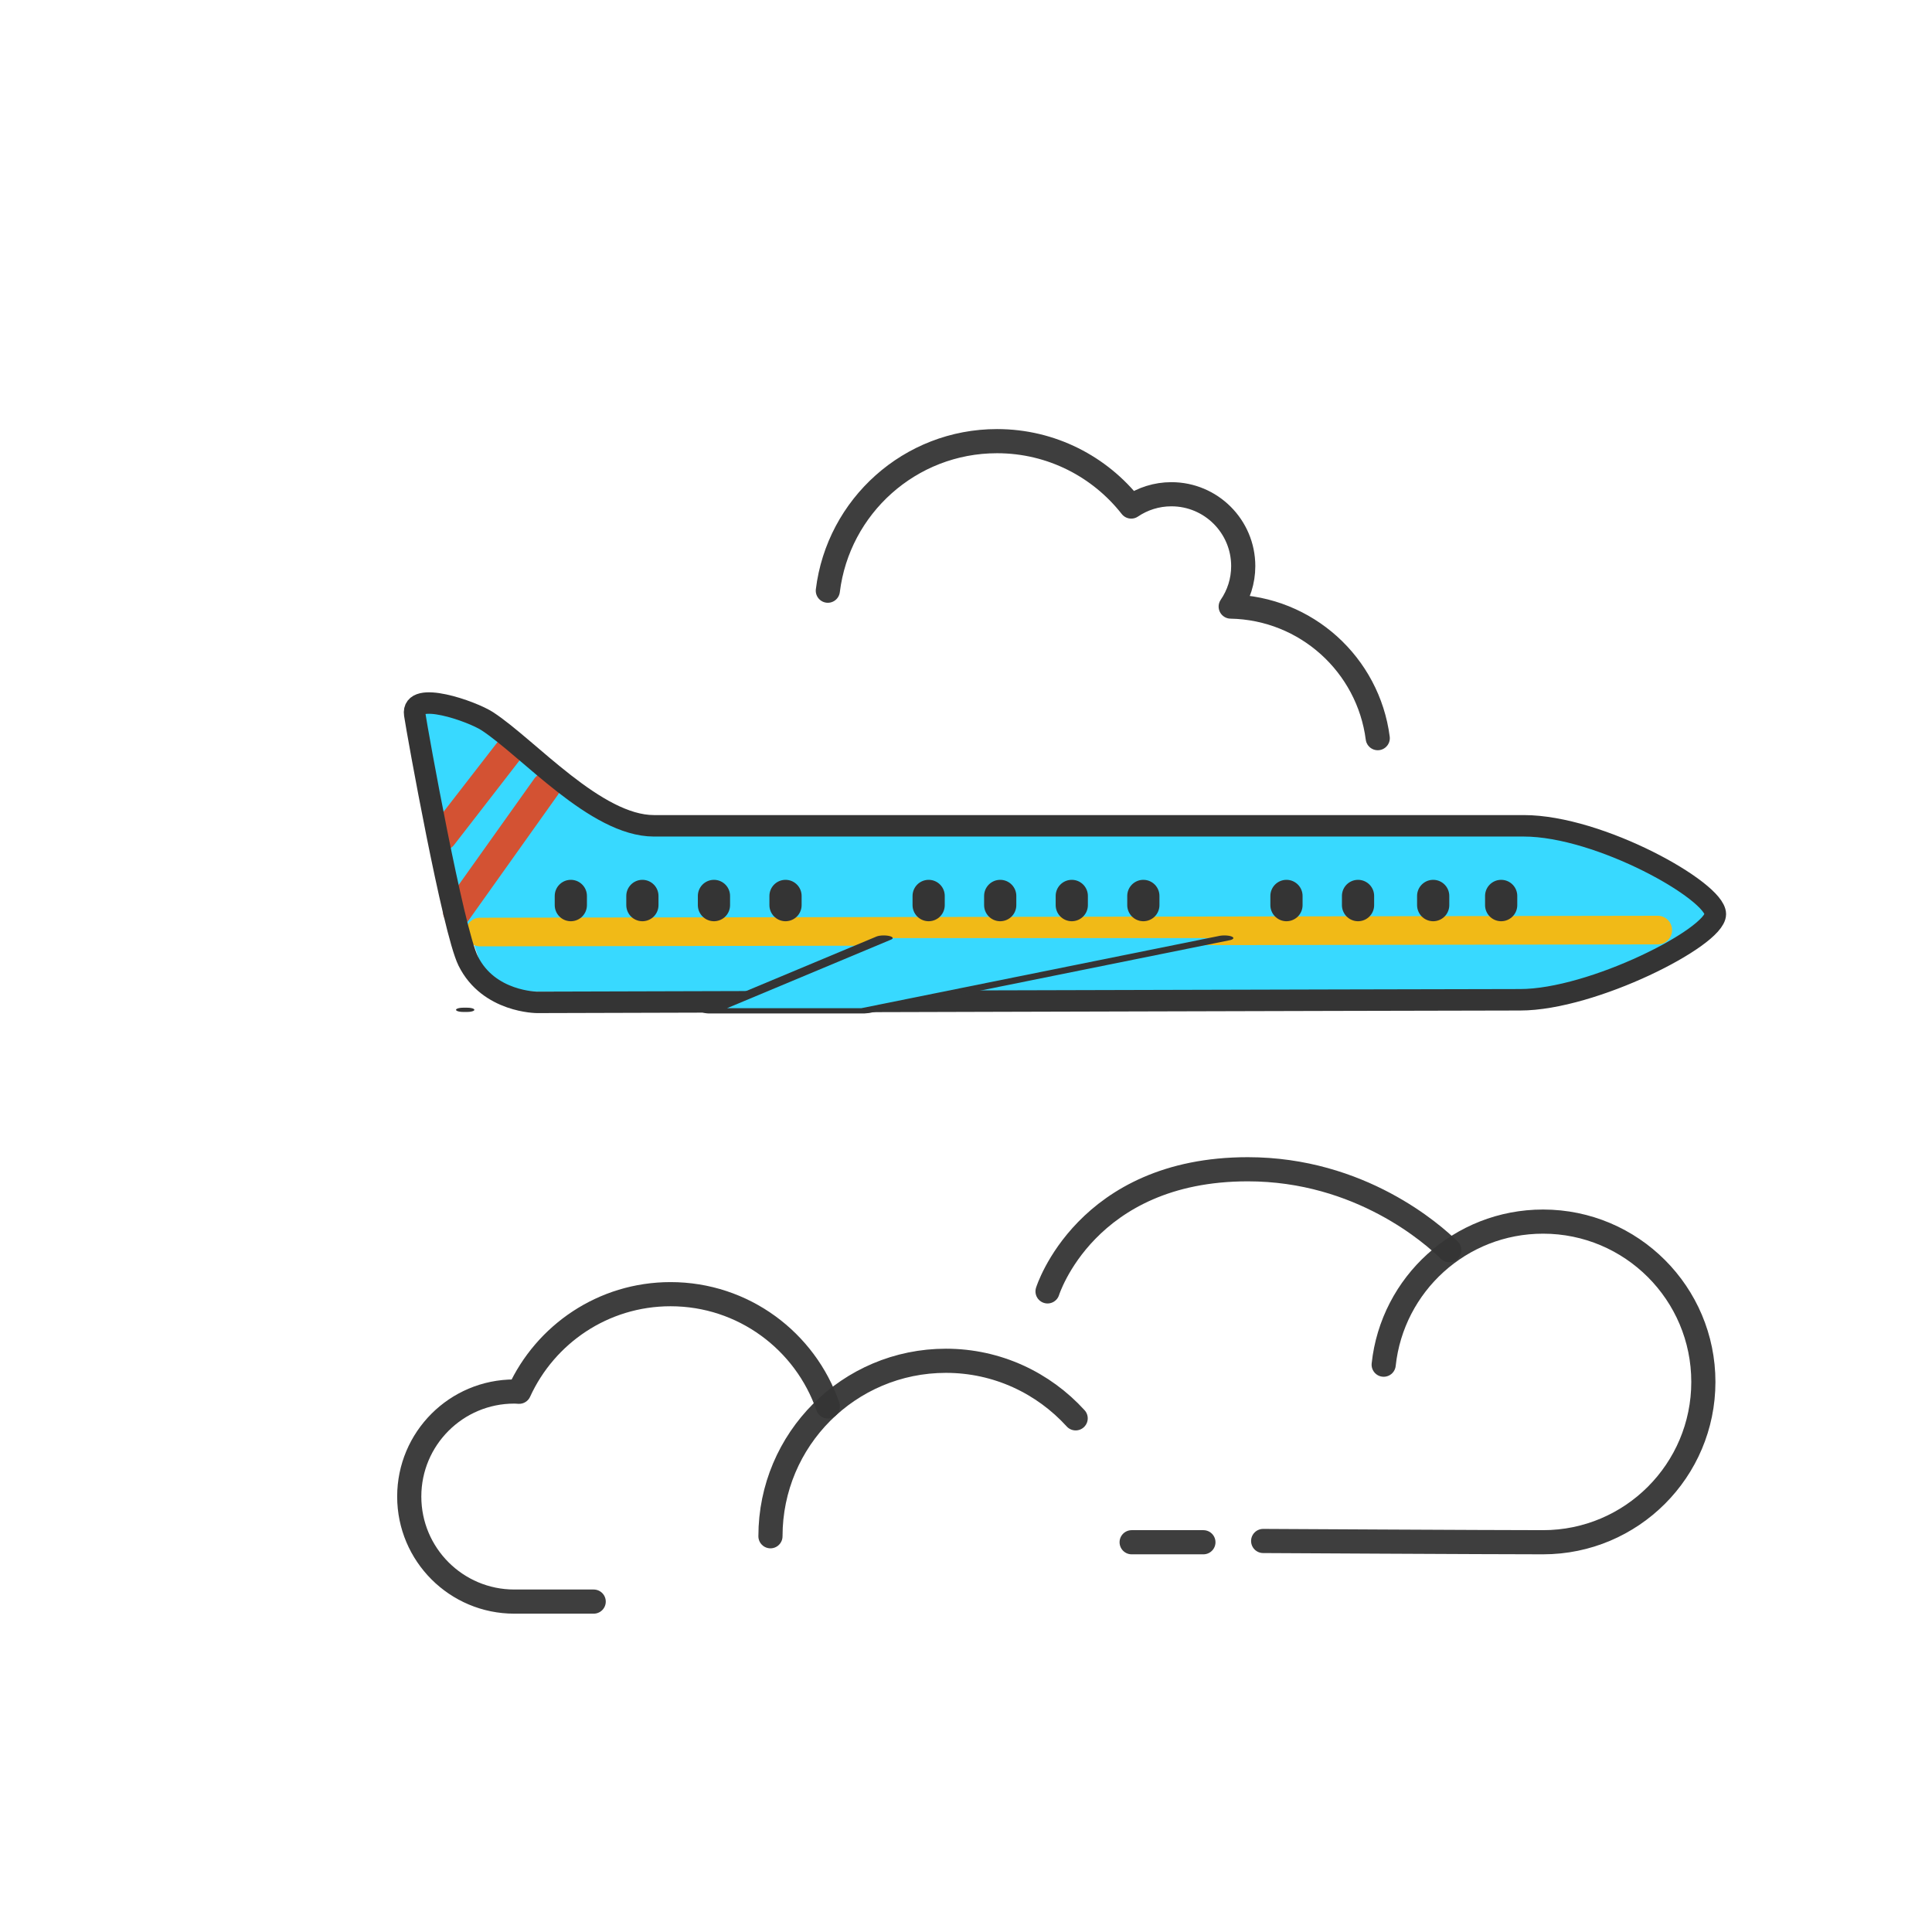
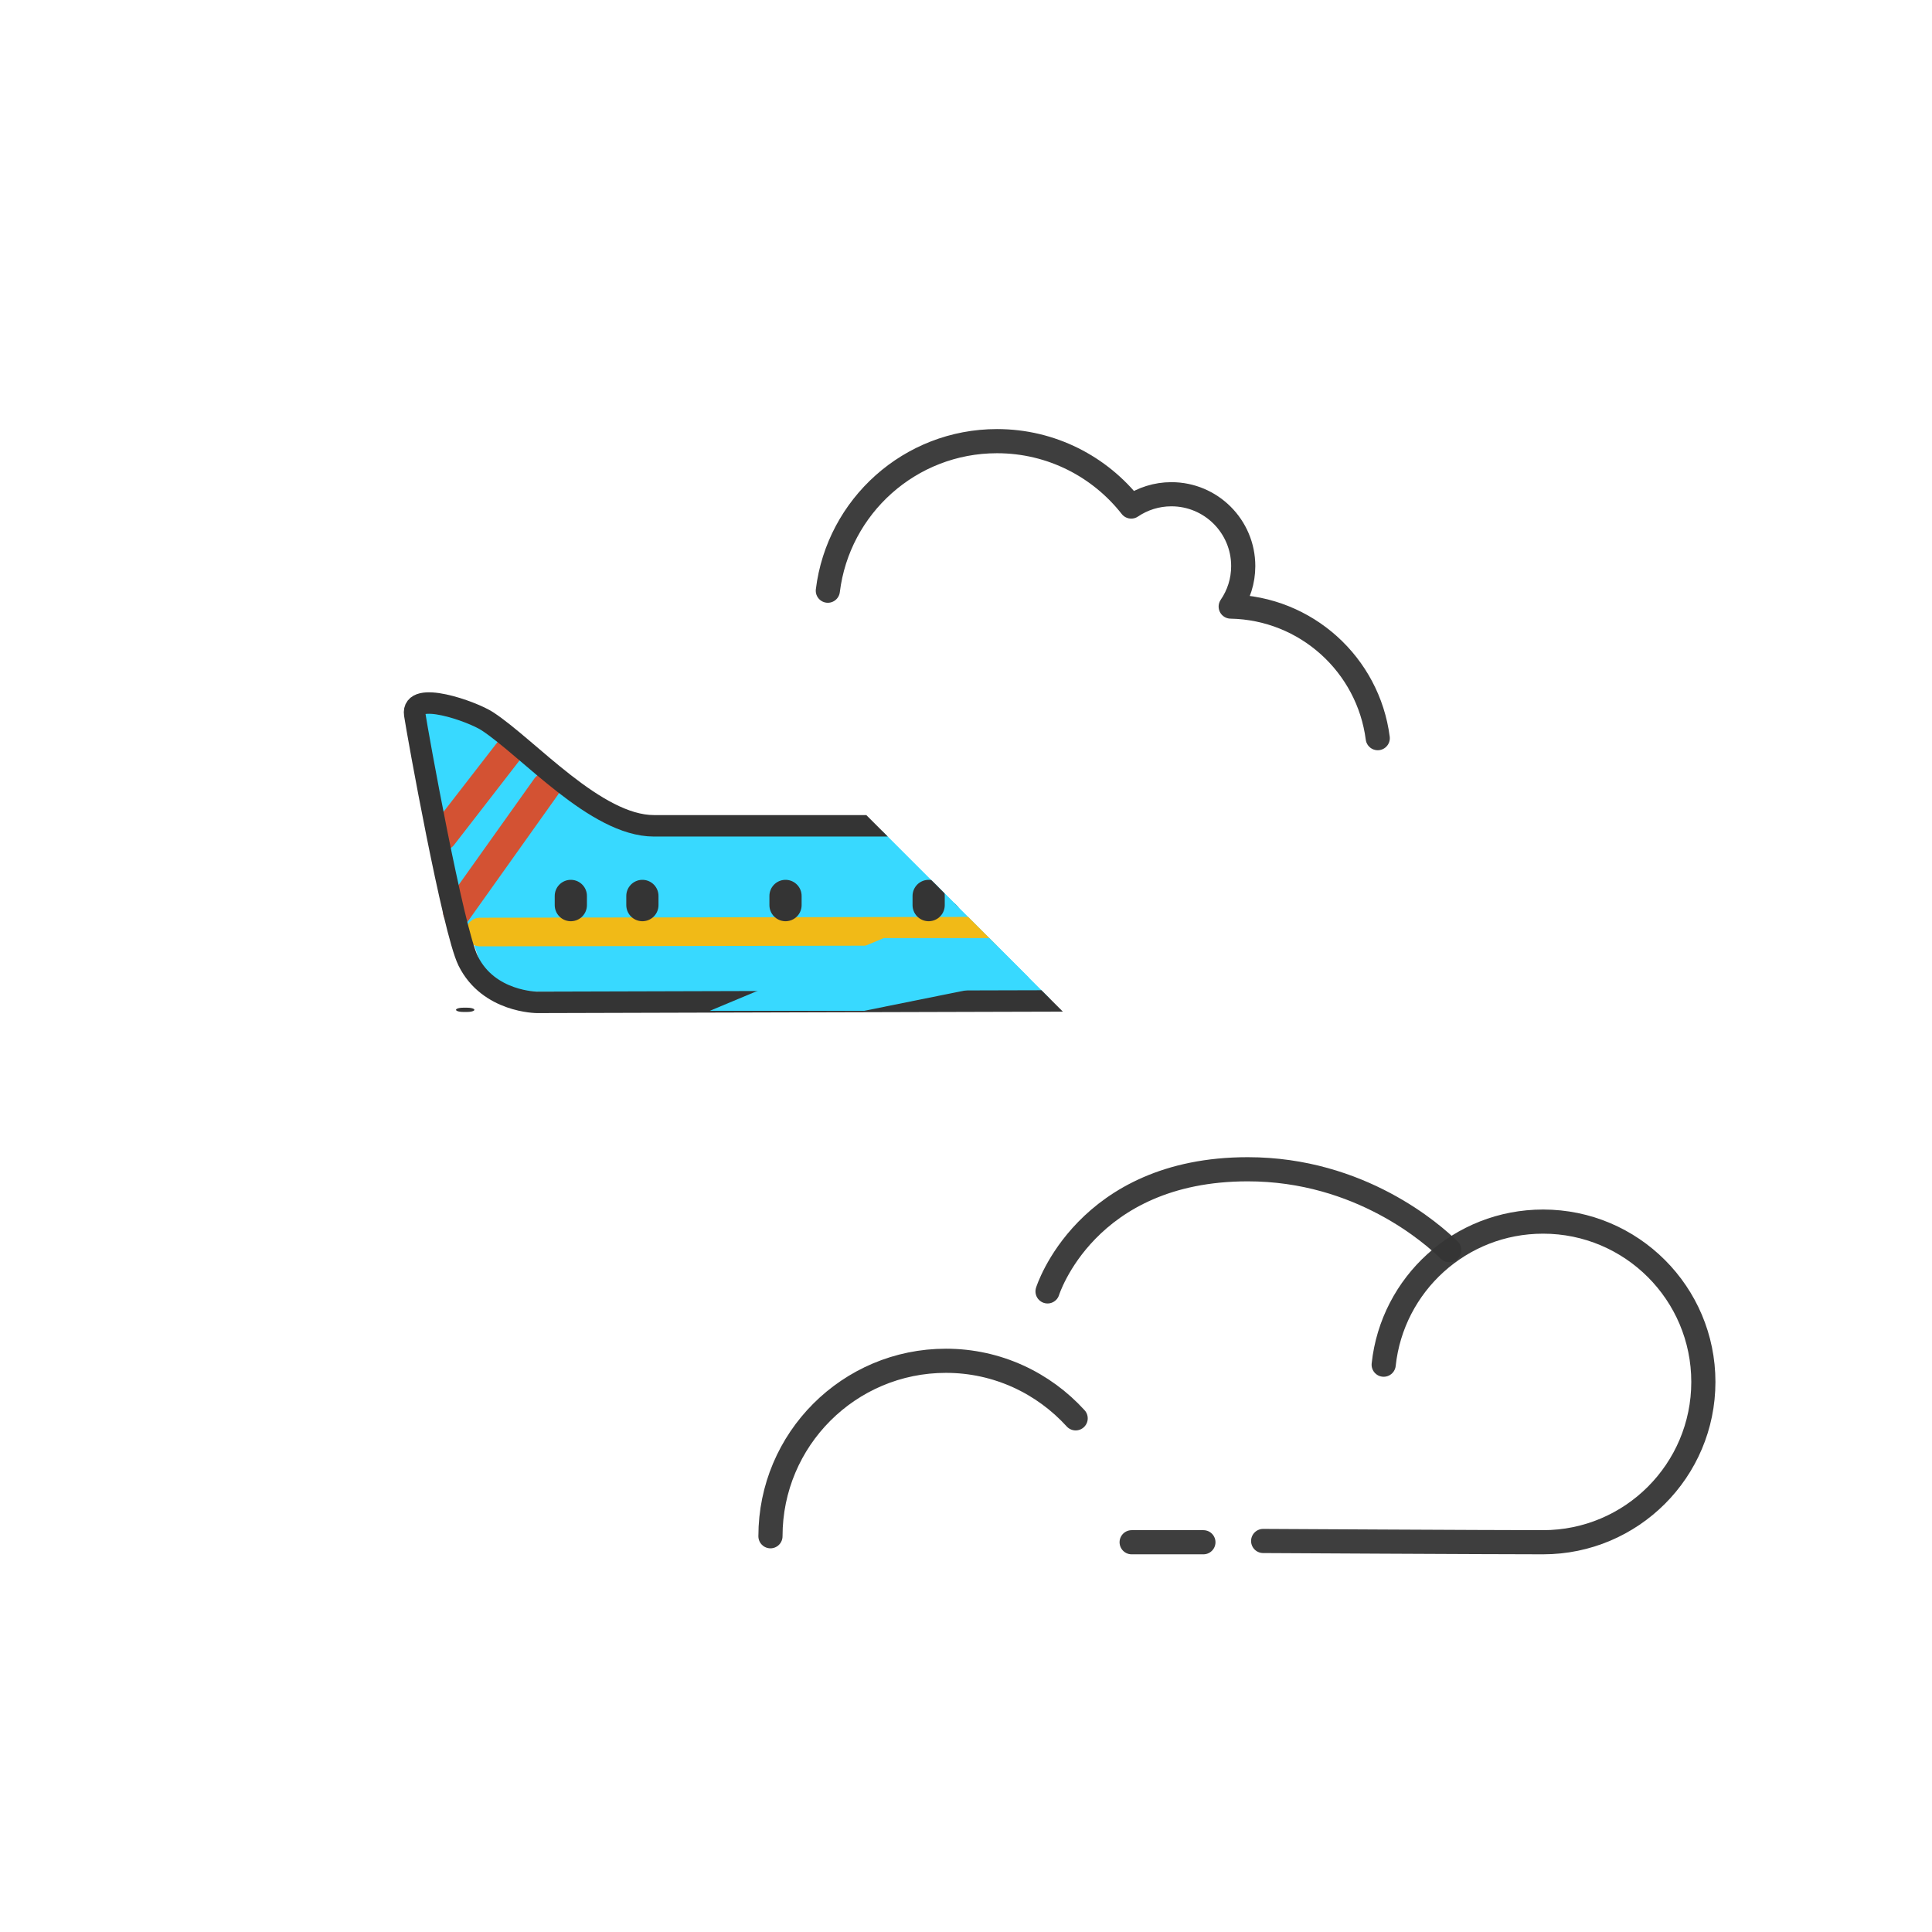
<svg xmlns="http://www.w3.org/2000/svg" viewBox="0 0 480 480" width="480" height="480" class="uagb-lottie-inner-wrap" preserveAspectRatio="xMidYMid" style="width: 100%; height: 100%; transform: translate3d(0px, 0px, 0px);">
  <defs>
    <clipPath id="__lottie_element_752">
      <rect width="480" height="480" x="0" y="0" />
    </clipPath>
    <clipPath id="__lottie_element_769">
-       <path d="M0,0 L480,0 L480,480 L0,480z" />
+       <path d="M0,0 L480,480 L0,480z" />
    </clipPath>
    <clipPath id="__lottie_element_782">
      <path d="M0,0 L480,0 L480,480 L0,480z" />
    </clipPath>
  </defs>
  <g clip-path="url(#__lottie_element_752)">
    <g transform="matrix(1,0,0,1,190.673,94.603)" opacity="0.953" style="display: block;">
      <g opacity="1" transform="matrix(1,0,0,1,83.415,52.912)">
        <path stroke-linecap="round" stroke-linejoin="round" fill-opacity="0" stroke="rgb(52,52,52)" stroke-opacity="1" stroke-width="6" d=" M68.208,35.878 C65.85,17.657 50.46,3.544 31.676,3.188 C33.64,0.324 34.79,-3.14 34.79,-6.872 C34.79,-16.731 26.798,-24.721 16.945,-24.721 C13.245,-24.721 9.807,-23.595 6.96,-21.667 C-0.795,-31.553 -12.843,-37.912 -26.382,-37.912 C-48.016,-37.912 -65.846,-21.695 -68.415,-0.758" />
      </g>
    </g>
    <g clip-path="url(#__lottie_element_769)" transform="matrix(0.889,0,0,0.889,39.384,26.656)" opacity="1" style="display: block;">
      <g style="display: block;" transform="matrix(0.885,0,0,0.262,126.964,212.28)" opacity="1">
        <g opacity="1" transform="matrix(1,0,0,1,0,0)">
          <path stroke-linecap="round" stroke-linejoin="round" fill-opacity="0" stroke="rgb(52,52,52)" stroke-opacity="1" stroke-width="4" d=" M2,2 C2,2 2.807,2 4.054,2" />
        </g>
      </g>
      <g style="display: block;" transform="matrix(1,0,0,0.296,144.062,209.333)" opacity="1">
        <g opacity="1" transform="matrix(1,0,0,1,58.867,29.027)">
          <path fill="rgb(56,217,255)" fill-opacity="1" d=" M48.867,15.918 C48.867,15.918 -16.905,-19.027 -16.905,-19.027 C-16.905,-19.027 -48.867,-19.027 -48.867,-19.027 C-48.867,-19.027 -12.707,19.027 -12.707,19.027 C-12.707,19.027 48.867,15.918 48.867,15.918z" />
          <path stroke-linecap="round" stroke-linejoin="round" fill-opacity="0" stroke="rgb(52,52,52)" stroke-opacity="1" stroke-width="4" d=" M48.867,15.918 C48.867,15.918 -16.905,-19.027 -16.905,-19.027 C-16.905,-19.027 -48.867,-19.027 -48.867,-19.027 C-48.867,-19.027 -12.707,19.027 -12.707,19.027 C-12.707,19.027 48.867,15.918 48.867,15.918z" />
        </g>
      </g>
      <g style="display: block;" transform="matrix(1,0,0,1,68.812,163.969)" opacity="1">
        <g opacity="1" transform="matrix(1,0,0,1,182.5,43.554)">
          <path fill="rgb(56,217,255)" fill-opacity="1" d=" M-158.466,39.389 C-158.466,39.389 107.43,43.304 127.689,43.304 C147.943,43.304 182.25,25.807 182.25,19.364 C182.25,12.918 149.973,-5.316 128.702,-5.316 C128.702,-5.316 -114.393,-5.316 -114.393,-5.316 C-130.598,-5.316 -149.434,-27.019 -160.94,-34.533 C-165.205,-37.318 -182.25,-43.303 -181.238,-36.463 C-180.218,-29.623 -161.502,34.327 -158.466,39.389z" />
        </g>
      </g>
      <g style="display: block;" transform="matrix(1,0,0,1,79.484,185.944)" opacity="1">
        <g opacity="1" transform="matrix(1,0,0,1,16.394,21.418)">
          <path stroke-linecap="round" stroke-linejoin="round" fill-opacity="0" stroke="rgb(211,82,51)" stroke-opacity="1" stroke-width="8" d=" M12.394,-17.418 C12.394,-17.418 -12.394,17.418 -12.394,17.418" />
        </g>
      </g>
      <g style="display: block;" transform="matrix(1,0,0,1,75.46,176.004)" opacity="1">
        <g opacity="1" transform="matrix(1,0,0,1,13.166,15.833)">
          <path stroke-linecap="round" stroke-linejoin="round" fill-opacity="0" stroke="rgb(211,82,51)" stroke-opacity="1" stroke-width="8" d=" M9.167,-11.834 C9.167,-11.834 -9.167,11.834 -9.167,11.834" />
        </g>
      </g>
      <g clip-path="url(#__lottie_element_782)" transform="matrix(1,0,0,1,0,-4.927)" opacity="1" style="display: block;">
        <g style="display: block;" transform="matrix(1,0,0,1,85.851,230.871)" opacity="1">
          <g opacity="1" transform="matrix(1,0,0,1,168.568,4.272)">
            <path stroke-linecap="round" stroke-linejoin="miter" fill-opacity="0" stroke-miterlimit="10" stroke="rgb(241,186,23)" stroke-opacity="1" stroke-width="8" d=" M164.568,-0.272 C164.568,-0.272 -164.568,0.272 -164.568,0.272" />
          </g>
        </g>
        <g style="display: block;" transform="matrix(1,0,0,1,370.726,220.826)" opacity="1">
          <g opacity="1" transform="matrix(1,0,0,1,0,0)">
            <path stroke-linecap="round" stroke-linejoin="round" fill-opacity="0" stroke="rgb(52,52,52)" stroke-opacity="1" stroke-width="9" d=" M4.5,7.071 C4.5,7.071 4.5,4.5 4.5,4.5" />
          </g>
        </g>
        <g style="display: block;" transform="matrix(1,0,0,1,351.726,220.826)" opacity="1">
          <g opacity="1" transform="matrix(1,0,0,1,0,0)">
            <path stroke-linecap="round" stroke-linejoin="round" fill-opacity="0" stroke="rgb(52,52,52)" stroke-opacity="1" stroke-width="9" d=" M4.5,7.071 C4.5,7.071 4.5,4.5 4.5,4.5" />
          </g>
        </g>
        <g style="display: block;" transform="matrix(1,0,0,1,330.726,220.826)" opacity="1">
          <g opacity="1" transform="matrix(1,0,0,1,0,0)">
-             <path stroke-linecap="round" stroke-linejoin="round" fill-opacity="0" stroke="rgb(52,52,52)" stroke-opacity="1" stroke-width="9" d=" M4.5,7.071 C4.5,7.071 4.5,4.5 4.5,4.5" />
-           </g>
+             </g>
        </g>
        <g style="display: block;" transform="matrix(1,0,0,1,310.726,220.826)" opacity="1">
          <g opacity="1" transform="matrix(1,0,0,1,0,0)">
            <path stroke-linecap="round" stroke-linejoin="round" fill-opacity="0" stroke="rgb(52,52,52)" stroke-opacity="1" stroke-width="9" d=" M4.5,7.071 C4.5,7.071 4.5,4.5 4.5,4.5" />
          </g>
        </g>
        <g style="display: block;" transform="matrix(1,0,0,1,270.726,220.826)" opacity="1">
          <g opacity="1" transform="matrix(1,0,0,1,0,0)">
            <path stroke-linecap="round" stroke-linejoin="round" fill-opacity="0" stroke="rgb(52,52,52)" stroke-opacity="1" stroke-width="9" d=" M4.5,7.071 C4.5,7.071 4.5,4.5 4.5,4.5" />
          </g>
        </g>
        <g style="display: block;" transform="matrix(1,0,0,1,250.726,220.826)" opacity="1">
          <g opacity="1" transform="matrix(1,0,0,1,0,0)">
            <path stroke-linecap="round" stroke-linejoin="round" fill-opacity="0" stroke="rgb(52,52,52)" stroke-opacity="1" stroke-width="9" d=" M4.5,7.071 C4.5,7.071 4.5,4.5 4.5,4.5" />
          </g>
        </g>
        <g style="display: block;" transform="matrix(1,0,0,1,230.726,220.826)" opacity="1">
          <g opacity="1" transform="matrix(1,0,0,1,0,0)">
            <path stroke-linecap="round" stroke-linejoin="round" fill-opacity="0" stroke="rgb(52,52,52)" stroke-opacity="1" stroke-width="9" d=" M4.5,7.071 C4.5,7.071 4.5,4.5 4.5,4.5" />
          </g>
        </g>
        <g style="display: block;" transform="matrix(1,0,0,1,210.726,220.826)" opacity="1">
          <g opacity="1" transform="matrix(1,0,0,1,0,0)">
            <path stroke-linecap="round" stroke-linejoin="round" fill-opacity="0" stroke="rgb(52,52,52)" stroke-opacity="1" stroke-width="9" d=" M4.5,7.071 C4.5,7.071 4.5,4.5 4.5,4.5" />
          </g>
        </g>
        <g style="display: block;" transform="matrix(1,0,0,1,170.726,220.826)" opacity="1">
          <g opacity="1" transform="matrix(1,0,0,1,0,0)">
            <path stroke-linecap="round" stroke-linejoin="round" fill-opacity="0" stroke="rgb(52,52,52)" stroke-opacity="1" stroke-width="9" d=" M4.5,7.071 C4.5,7.071 4.5,4.5 4.5,4.5" />
          </g>
        </g>
        <g style="display: block;" transform="matrix(1,0,0,1,150.726,220.826)" opacity="1">
          <g opacity="1" transform="matrix(1,0,0,1,0,0)">
-             <path stroke-linecap="round" stroke-linejoin="round" fill-opacity="0" stroke="rgb(52,52,52)" stroke-opacity="1" stroke-width="9" d=" M4.5,7.071 C4.5,7.071 4.5,4.5 4.5,4.5" />
-           </g>
+             </g>
        </g>
        <g style="display: block;" transform="matrix(1,0,0,1,130.726,220.826)" opacity="1">
          <g opacity="1" transform="matrix(1,0,0,1,0,0)">
            <path stroke-linecap="round" stroke-linejoin="round" fill-opacity="0" stroke="rgb(52,52,52)" stroke-opacity="1" stroke-width="9" d=" M4.5,7.071 C4.5,7.071 4.5,4.5 4.5,4.5" />
          </g>
        </g>
        <g style="display: block;" transform="matrix(1,0,0,1,110.726,220.826)" opacity="1">
          <g opacity="1" transform="matrix(1,0,0,1,0,0)">
            <path stroke-linecap="round" stroke-linejoin="round" fill-opacity="0" stroke="rgb(52,52,52)" stroke-opacity="1" stroke-width="9" d=" M4.5,7.071 C4.5,7.071 4.5,4.5 4.5,4.5" />
          </g>
        </g>
      </g>
      <g style="display: block;" transform="matrix(1,0,0,1,55.585,147.814)" opacity="1">
        <g opacity="1" transform="matrix(1,0,0,1,197.249,58.665)">
          <path stroke-linecap="round" stroke-linejoin="round" fill-opacity="0" stroke="rgb(52,52,52)" stroke-opacity="1" stroke-width="6" d=" M-146.998,43.665 C-146.998,43.665 107.43,42.943 127.689,42.943 C147.942,42.943 182.249,25.446 182.249,19.003 C182.249,12.557 149.974,-5.676 128.702,-5.676 C128.702,-5.676 -114.392,-5.676 -114.392,-5.676 C-130.597,-5.676 -149.434,-27.379 -160.939,-34.894 C-165.204,-37.678 -182.249,-43.665 -181.237,-36.824 C-180.438,-31.465 -170.517,23.547 -166.299,32.084 C-160.578,43.665 -146.998,43.665 -146.998,43.665z" />
        </g>
      </g>
      <g style="display: block;" transform="matrix(1,0,0,0.296,83.141,251.636)" opacity="1">
        <g opacity="1" transform="matrix(1,0,0,1,0,0)">
          <path fill="rgb(56,217,255)" fill-opacity="1" d=" M2,2 C2,2 2.825,2 4.256,2" />
        </g>
        <g opacity="1" transform="matrix(1,0,0,1,0,0)">
          <path stroke-linecap="round" stroke-linejoin="round" fill-opacity="0" stroke="rgb(52,52,52)" stroke-opacity="1" stroke-width="4" d=" M2,2 C2,2 2.4,2 3.127,2" />
        </g>
      </g>
      <g style="display: block;" transform="matrix(1,0,0,0.296,141.563,228.48)" opacity="1">
        <g opacity="1" transform="matrix(1,0,0,1,84.412,46.84)">
          <path fill="rgb(56,217,255)" fill-opacity="1" d=" M71.912,-34.34 C71.912,-34.34 -28.769,34.34 -28.769,34.34 C-28.769,34.34 -71.912,34.34 -71.912,34.34 C-71.912,34.34 -23.296,-34.34 -23.296,-34.34" />
-           <path stroke-linecap="round" stroke-linejoin="round" fill-opacity="0" stroke="rgb(52,52,52)" stroke-opacity="1" stroke-width="5" d=" M71.912,-34.34 C71.912,-34.34 -28.769,34.34 -28.769,34.34 C-28.769,34.34 -71.912,34.34 -71.912,34.34 C-71.912,34.34 -23.296,-34.34 -23.296,-34.34" />
        </g>
      </g>
    </g>
    <g transform="matrix(1,0,0,1,86.677,306.535)" opacity="0.953" style="display: block;">
      <g opacity="1" transform="matrix(1,0,0,1,66.998,53.188)">
-         <path stroke-linecap="round" stroke-linejoin="round" fill-opacity="0" stroke="rgb(52,52,52)" stroke-opacity="1" stroke-width="6" d=" M51.999,-10.304 C46.404,-26.523 31.037,-38.188 12.919,-38.188 C-3.812,-38.188 -18.193,-28.234 -24.706,-13.944 C-25.108,-13.963 -25.502,-14.003 -25.904,-14.003 C-40.317,-14.003 -51.999,-2.323 -51.999,12.091 C-51.999,26.503 -40.317,38.188 -25.904,38.188 C-25.904,38.188 -6.174,38.188 -6.174,38.188" />
-       </g>
+         </g>
    </g>
    <g transform="matrix(1,0,0,1,176.419,323.083)" opacity="0.953" style="display: block;">
      <g opacity="1" transform="matrix(1,0,0,1,52.912,36.798)">
        <path stroke-linecap="round" stroke-linejoin="round" fill-opacity="0" stroke="rgb(52,52,52)" stroke-opacity="1" stroke-width="6" d=" M37.913,-7.498 C29.937,-16.262 18.47,-21.798 5.684,-21.798 C-18.394,-21.798 -37.913,-2.279 -37.913,21.798" />
      </g>
    </g>
    <g transform="matrix(1,0,0,1,245.259,275.5)" opacity="0.953" style="display: block;">
      <g opacity="1" transform="matrix(1,0,0,1,65.318,30.171)">
        <path stroke-linecap="round" stroke-linejoin="round" fill-opacity="0" stroke="rgb(52,52,52)" stroke-opacity="1" stroke-width="6" d=" M-50.318,15.171 C-50.318,15.171 -40.874,-15.171 -0.568,-15.171 C27.402,-15.171 45.512,1.005 49.49,4.925" />
      </g>
    </g>
    <g transform="matrix(1,0,0,1,298.828,288.503)" opacity="0.953" style="display: block;">
      <g opacity="1" transform="matrix(1,0,0,1,69.683,54.831)">
        <path stroke-linecap="round" stroke-linejoin="round" fill-opacity="0" stroke="rgb(52,52,52)" stroke-opacity="1" stroke-width="6" d=" M-54.683,39.518 C-54.683,39.518 1.799,39.831 14.856,39.831 C36.848,39.831 54.683,21.999 54.683,0 C54.683,-21.999 36.848,-39.831 14.856,-39.831 C-5.699,-39.831 -22.604,-24.265 -24.74,-4.283" />
      </g>
    </g>
    <g transform="matrix(1,0,0,1,278.153,380.166)" opacity="0.953" style="display: block;">
      <g opacity="1" transform="matrix(1,0,0,1,0,0)">
        <path stroke-linecap="round" stroke-linejoin="round" fill-opacity="0" stroke="rgb(52,52,52)" stroke-opacity="1" stroke-width="6" d=" M20.829,3 C20.829,3 3,3 3,3" />
      </g>
    </g>
  </g>
</svg>